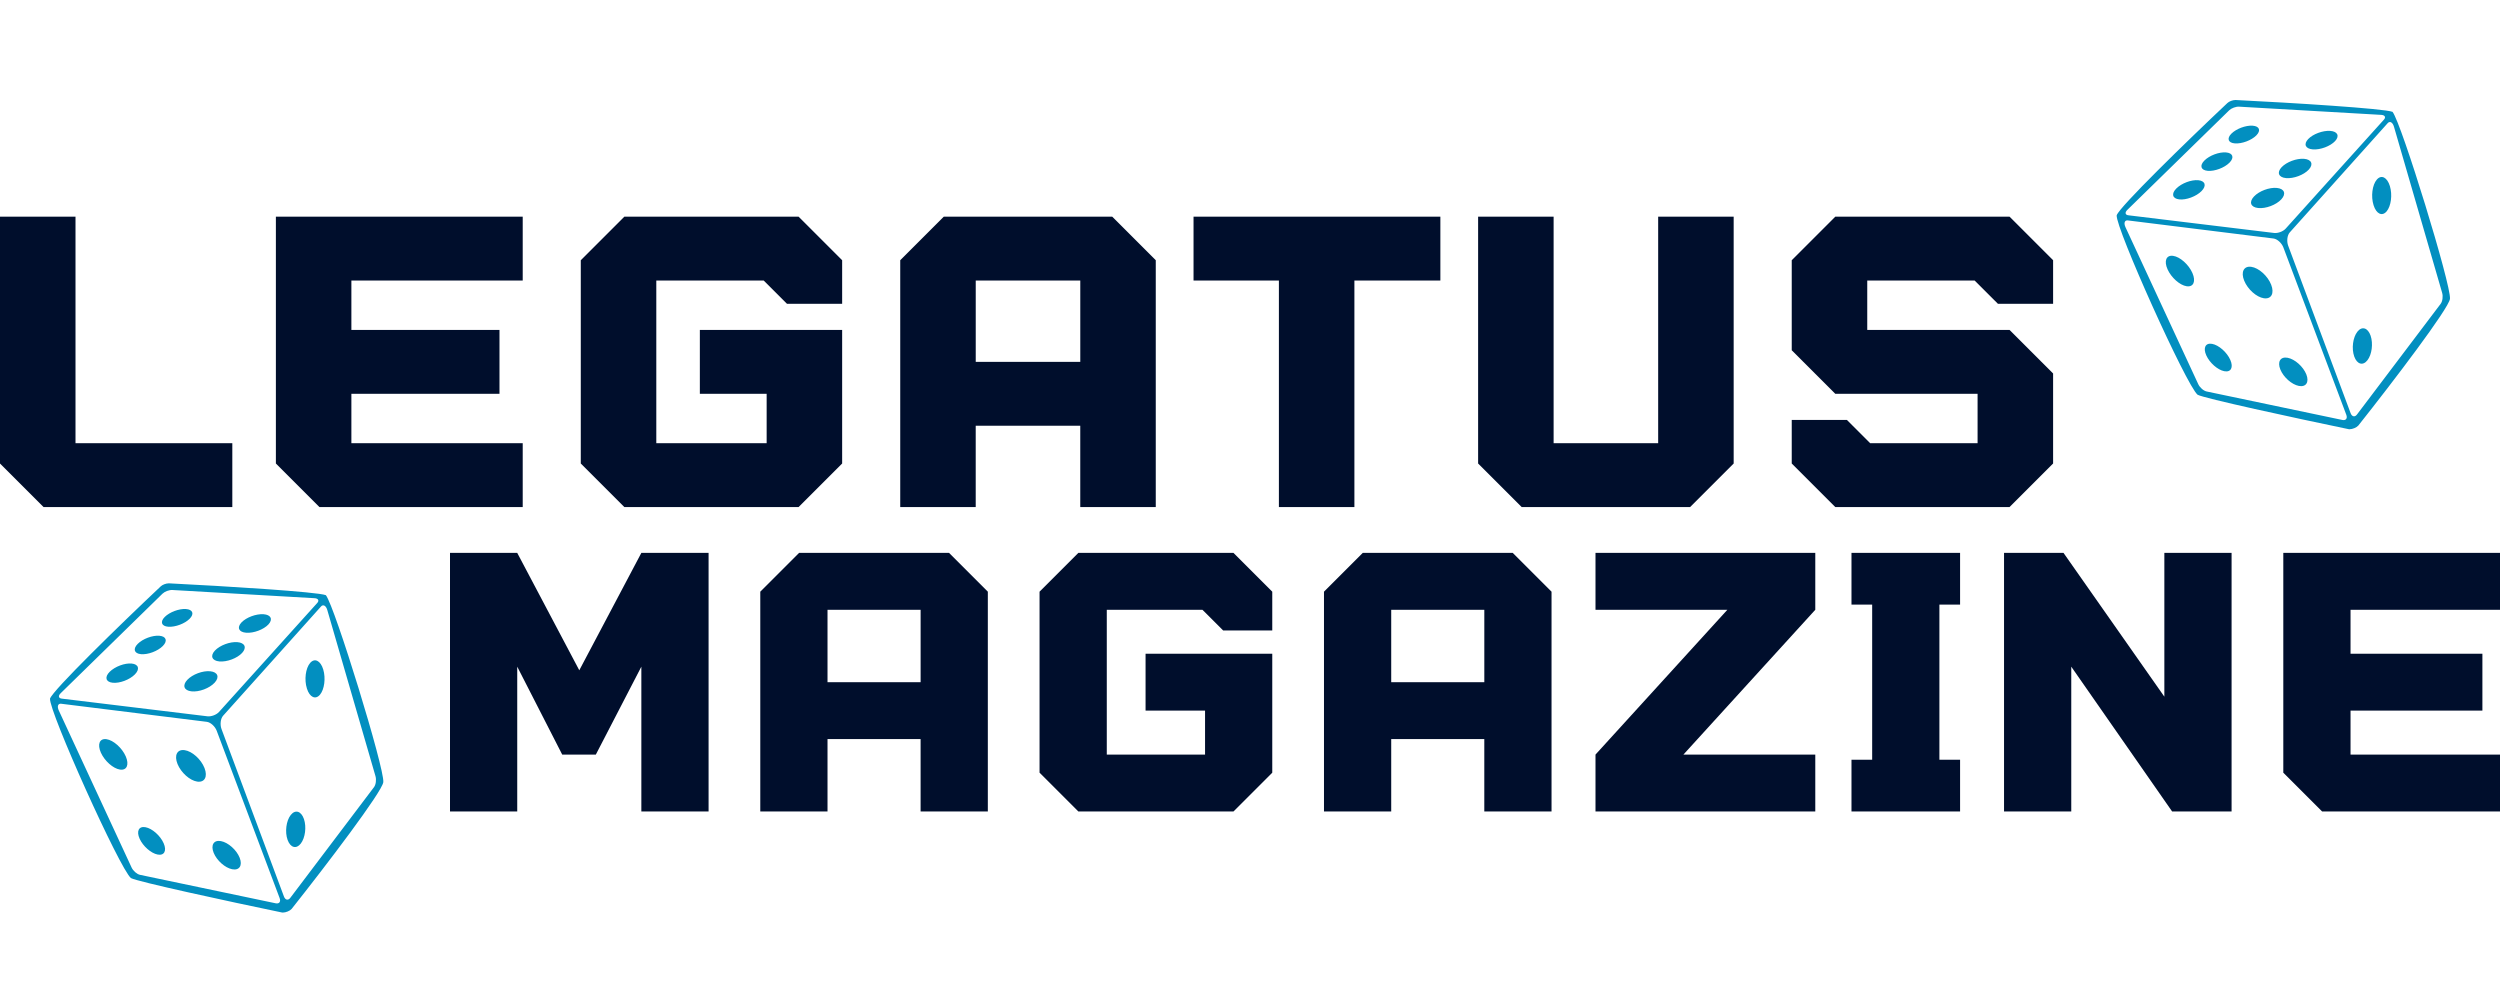
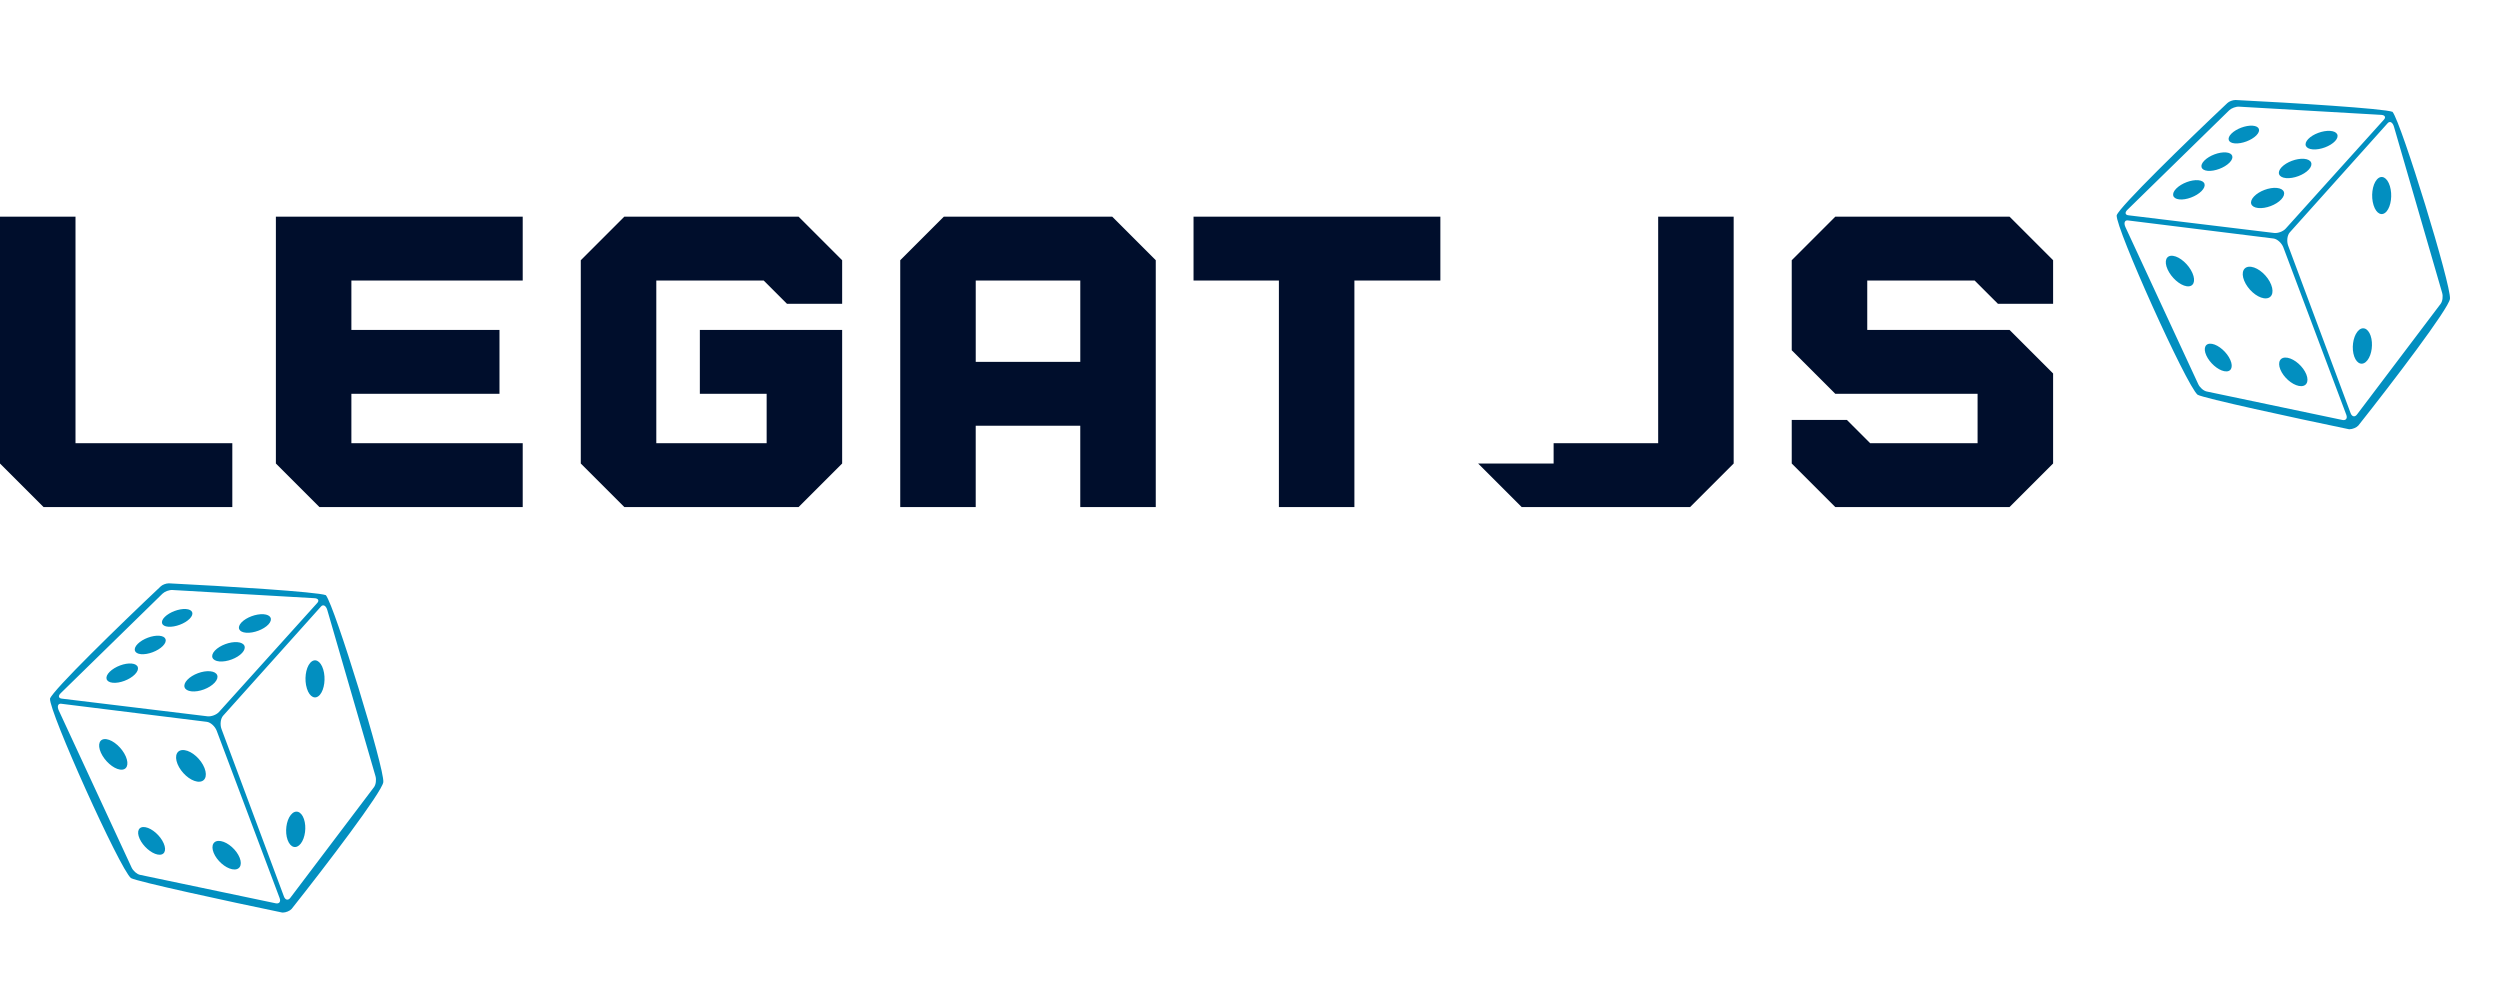
<svg xmlns="http://www.w3.org/2000/svg" width="150" height="60" viewBox="0 0 150 60" fill="none">
  <g clip-path="url(#clip0_44_24)">
-     <path d="M0 27.811V13H4.53V26.591H13.939V30.424H2.614L0 27.811ZM31.363 16.834H21.083V19.796H29.969V23.629H21.083V26.591H31.363V30.424H19.166L16.553 27.81V13H31.363L31.363 16.834ZM45.824 16.834H39.378V26.591H45.999V23.629H41.991V19.796H50.529V27.811L47.915 30.424H37.461L34.847 27.811V15.614L37.461 13H47.915L50.529 15.614V18.227H47.218L45.824 16.834ZM54.014 30.424V15.614L56.627 13H66.733L69.346 15.614V30.424H64.816V25.546H58.543V30.424H54.014ZM58.544 21.712H64.817V16.834H58.544V21.712ZM71.612 16.834V13H86.422V16.834H81.264V30.424H76.734V16.834H71.612ZM88.687 27.811V13H93.217V26.591H99.49V13H104.02V27.811L101.406 30.424H91.301L88.687 27.811ZM118.481 16.834H112.035V19.796H120.572L123.186 22.409V27.81L120.572 30.424H110.118L107.504 27.81V25.197H110.815L112.209 26.591H118.655V23.629H110.118L107.504 21.015V15.614L110.118 13H120.572L123.186 15.614V18.227H119.875L118.481 16.834Z" fill="#000E2C" />
-     <path d="M38.481 33.174H42.515V48.688H38.481V40L35.75 45.275H33.733L31.034 40V48.688H27V33.174H31.034L34.757 40.217L38.481 33.174ZM45.617 48.688V35.501L47.945 33.174H56.943L59.27 35.501V48.688H55.236V44.344H49.651V48.688H45.617ZM49.651 40.931H55.237V36.587H49.651V40.931ZM72.147 36.587H66.407V45.275H72.303V42.638H68.734V39.224H76.336V46.361L74.009 48.688H64.7L62.373 46.361V35.501L64.7 33.174H74.009L76.336 35.501V37.828H73.389L72.147 36.587ZM79.439 48.688V35.501L81.766 33.174H90.765L93.092 35.501V48.688H89.058V44.344H83.473V48.688H79.439ZM83.473 40.931H89.059V36.587H83.473V40.931ZM108.917 33.174V36.587L101.005 45.275H108.917V48.689H95.73V45.275L103.642 36.587H95.73V33.174H108.917ZM111.089 48.688V45.586H112.33V36.277H111.089V33.174H117.605V36.277H116.364V45.586H117.605V48.688H111.089ZM129.861 33.174H133.895V48.688H130.327L124.276 40V48.688H120.242V33.174H123.811L129.861 41.8V33.174ZM150.186 36.587H141.032V39.224H148.944V42.638H141.032V45.275H150.186V48.688H139.326L136.998 46.361V33.173H150.186L150.186 36.587Z" fill="#000E2C" />
+     <path d="M0 27.811V13H4.53V26.591H13.939V30.424H2.614L0 27.811ZM31.363 16.834H21.083V19.796H29.969V23.629H21.083V26.591H31.363V30.424H19.166L16.553 27.81V13H31.363L31.363 16.834ZM45.824 16.834H39.378V26.591H45.999V23.629H41.991V19.796H50.529V27.811L47.915 30.424H37.461L34.847 27.811V15.614L37.461 13H47.915L50.529 15.614V18.227H47.218L45.824 16.834ZM54.014 30.424V15.614L56.627 13H66.733L69.346 15.614V30.424H64.816V25.546H58.543V30.424H54.014ZM58.544 21.712H64.817V16.834H58.544V21.712ZM71.612 16.834V13H86.422V16.834H81.264V30.424H76.734V16.834H71.612ZM88.687 27.811H93.217V26.591H99.49V13H104.02V27.811L101.406 30.424H91.301L88.687 27.811ZM118.481 16.834H112.035V19.796H120.572L123.186 22.409V27.81L120.572 30.424H110.118L107.504 27.81V25.197H110.815L112.209 26.591H118.655V23.629H110.118L107.504 21.015V15.614L110.118 13H120.572L123.186 15.614V18.227H119.875L118.481 16.834Z" fill="#000E2C" />
    <path d="M146.998 17.93C146.932 18.505 143.583 22.907 141.497 25.536C141.388 25.656 141.152 25.754 140.971 25.754C140.954 25.754 140.937 25.753 140.939 25.754C137.627 25.067 132.229 23.896 131.856 23.685C131.188 23.133 126.925 13.663 127.001 12.918C127.169 12.412 131.163 8.52 133.643 6.183C133.746 6.084 133.959 6 134.131 6C134.132 6 134.133 6 134.134 6C137.526 6.169 143.055 6.511 143.553 6.711C144.092 7.398 147.088 17.144 146.998 17.93ZM127.702 12.917L136.448 13.978C136.674 14.005 136.985 13.889 137.138 13.72L143.036 7.177C143.167 7.033 143.094 6.904 142.872 6.892L134.341 6.4C134.15 6.39 133.886 6.489 133.749 6.621L127.638 12.595C127.48 12.749 127.509 12.895 127.702 12.917ZM138.489 8.346C138.776 8.044 139.364 7.824 139.807 7.853C140.254 7.883 140.391 8.156 140.107 8.464C139.82 8.773 139.22 8.998 138.771 8.964C138.325 8.929 138.201 8.652 138.489 8.346ZM136.897 10.032C137.195 9.718 137.795 9.494 138.242 9.529C138.693 9.566 138.822 9.854 138.527 10.175C138.229 10.498 137.616 10.727 137.163 10.686C136.714 10.644 136.597 10.351 136.897 10.032ZM136.612 11.276C137.065 11.32 137.188 11.625 136.879 11.96C136.569 12.297 135.942 12.531 135.487 12.481C135.035 12.431 134.926 12.121 135.239 11.79C135.549 11.461 136.162 11.232 136.612 11.276ZM133.886 8.016C134.178 7.726 134.743 7.514 135.153 7.541C135.567 7.569 135.67 7.83 135.38 8.124C135.089 8.42 134.512 8.635 134.096 8.604C133.685 8.573 133.594 8.308 133.886 8.016ZM132.267 9.629C132.57 9.327 133.146 9.112 133.559 9.145C133.975 9.18 134.071 9.454 133.769 9.76C133.465 10.068 132.877 10.288 132.46 10.25C132.047 10.212 131.962 9.933 132.267 9.629ZM130.582 11.307C130.898 10.993 131.485 10.773 131.9 10.813C132.318 10.854 132.406 11.145 132.093 11.464C131.776 11.785 131.176 12.009 130.757 11.964C130.341 11.919 130.264 11.623 130.582 11.307ZM137.003 14.848C136.902 14.58 136.635 14.338 136.408 14.31L127.671 13.225C127.477 13.201 127.414 13.384 127.53 13.634L131.894 23.048C131.989 23.253 132.213 23.449 132.395 23.488L140.543 25.198C140.754 25.242 140.86 25.103 140.778 24.887L137.003 14.848ZM131.195 17.174C130.787 17.111 130.278 16.66 130.054 16.161C129.827 15.657 129.974 15.293 130.387 15.351C130.802 15.409 131.323 15.873 131.545 16.381C131.765 16.887 131.607 17.238 131.195 17.174ZM133.454 22.272C133.059 22.194 132.579 21.771 132.377 21.323C132.173 20.869 132.328 20.559 132.727 20.632C133.13 20.706 133.621 21.14 133.82 21.597C134.018 22.051 133.853 22.351 133.454 22.272ZM135.829 17.895C135.386 17.827 134.862 17.357 134.652 16.842C134.439 16.321 134.627 15.946 135.075 16.009C135.527 16.072 136.064 16.555 136.27 17.082C136.475 17.604 136.275 17.965 135.829 17.895ZM137.93 23.155C137.503 23.072 137.009 22.632 136.821 22.171C136.631 21.704 136.824 21.386 137.255 21.466C137.69 21.546 138.196 21.997 138.381 22.467C138.564 22.934 138.36 23.24 137.93 23.155ZM143.263 7.387L137.386 13.944C137.233 14.116 137.191 14.473 137.29 14.741L141.036 24.789C141.118 25.007 141.289 25.043 141.418 24.872L146.439 18.23C146.552 18.081 146.592 17.786 146.529 17.57L143.638 7.603C143.561 7.34 143.394 7.242 143.263 7.387ZM142.047 21.614C141.78 21.96 141.424 21.864 141.255 21.392C141.085 20.915 141.171 20.243 141.446 19.898C141.72 19.553 142.073 19.666 142.237 20.143C142.398 20.615 142.313 21.272 142.047 21.614ZM143.199 12.681C142.93 13 142.579 12.838 142.415 12.314C142.246 11.783 142.335 11.092 142.61 10.775C142.884 10.46 143.234 10.639 143.394 11.168C143.552 11.691 143.464 12.366 143.199 12.681Z" fill="#028FC0" />
    <path d="M22.998 46.93C22.932 47.505 19.583 51.907 17.497 54.536C17.388 54.656 17.152 54.754 16.971 54.754C16.954 54.754 16.937 54.753 16.939 54.754C13.627 54.068 8.229 52.896 7.856 52.685C7.188 52.133 2.925 42.663 3.001 41.918C3.169 41.412 7.163 37.52 9.643 35.183C9.746 35.084 9.959 35 10.132 35C10.132 35 10.133 35 10.134 35C13.527 35.169 19.055 35.511 19.553 35.711C20.092 36.398 23.088 46.144 22.998 46.93ZM3.702 41.917L12.447 42.978C12.674 43.005 12.985 42.889 13.138 42.72L19.036 36.177C19.166 36.033 19.094 35.904 18.872 35.892L10.341 35.4C10.15 35.39 9.886 35.489 9.749 35.621L3.638 41.595C3.48 41.749 3.509 41.895 3.702 41.917ZM14.489 37.346C14.776 37.044 15.364 36.824 15.807 36.853C16.254 36.883 16.391 37.156 16.107 37.464C15.82 37.773 15.22 37.998 14.771 37.964C14.325 37.929 14.201 37.652 14.489 37.346ZM12.897 39.032C13.195 38.718 13.796 38.494 14.242 38.529C14.693 38.566 14.822 38.854 14.527 39.175C14.229 39.498 13.616 39.727 13.163 39.686C12.714 39.644 12.597 39.351 12.897 39.032ZM12.612 40.276C13.065 40.32 13.188 40.625 12.879 40.96C12.569 41.297 11.942 41.531 11.487 41.481C11.035 41.431 10.926 41.121 11.239 40.79C11.55 40.461 12.162 40.232 12.612 40.276ZM9.886 37.016C10.178 36.726 10.743 36.514 11.153 36.541C11.567 36.569 11.67 36.83 11.38 37.124C11.089 37.42 10.512 37.635 10.096 37.604C9.685 37.573 9.594 37.308 9.886 37.016ZM8.267 38.629C8.57 38.327 9.146 38.112 9.559 38.145C9.975 38.179 10.071 38.454 9.769 38.76C9.465 39.068 8.877 39.288 8.46 39.25C8.047 39.212 7.962 38.933 8.267 38.629ZM6.582 40.307C6.898 39.993 7.485 39.773 7.9 39.813C8.318 39.854 8.406 40.145 8.093 40.464C7.776 40.785 7.176 41.01 6.757 40.964C6.341 40.919 6.264 40.623 6.582 40.307ZM13.003 43.848C12.902 43.58 12.635 43.338 12.408 43.31L3.671 42.225C3.477 42.201 3.414 42.384 3.53 42.634L7.894 52.048C7.989 52.254 8.213 52.449 8.395 52.489L16.543 54.198C16.754 54.242 16.86 54.103 16.778 53.886L13.003 43.848ZM7.195 46.174C6.787 46.111 6.278 45.66 6.054 45.161C5.827 44.657 5.974 44.292 6.387 44.351C6.802 44.409 7.323 44.873 7.545 45.381C7.765 45.887 7.607 46.238 7.195 46.174ZM9.454 51.272C9.059 51.194 8.579 50.771 8.377 50.323C8.173 49.87 8.328 49.559 8.727 49.632C9.13 49.706 9.621 50.14 9.82 50.597C10.018 51.051 9.853 51.351 9.454 51.272ZM11.829 46.895C11.386 46.827 10.862 46.357 10.652 45.842C10.44 45.321 10.627 44.946 11.075 45.009C11.527 45.072 12.064 45.555 12.27 46.082C12.475 46.604 12.275 46.965 11.829 46.895ZM13.93 52.155C13.504 52.072 13.009 51.632 12.821 51.171C12.631 50.704 12.824 50.386 13.255 50.466C13.69 50.546 14.196 50.997 14.381 51.467C14.564 51.934 14.36 52.24 13.93 52.155ZM19.263 36.387L13.386 42.944C13.233 43.115 13.191 43.473 13.29 43.741L17.036 53.789C17.118 54.007 17.289 54.043 17.418 53.871L22.439 47.23C22.552 47.081 22.592 46.786 22.529 46.57L19.638 36.603C19.561 36.34 19.394 36.242 19.263 36.387ZM18.047 50.614C17.78 50.961 17.424 50.864 17.255 50.392C17.085 49.915 17.171 49.243 17.446 48.898C17.721 48.553 18.073 48.666 18.237 49.143C18.398 49.615 18.313 50.272 18.047 50.614ZM19.199 41.681C18.93 42 18.579 41.838 18.415 41.314C18.246 40.783 18.335 40.092 18.61 39.775C18.884 39.461 19.234 39.639 19.394 40.168C19.552 40.691 19.464 41.366 19.199 41.681Z" fill="#028FC0" />
  </g>
  <defs>
    <clipPath id="clip0_44_24">
      <rect width="150" height="60" fill="white" />
    </clipPath>
  </defs>
</svg>